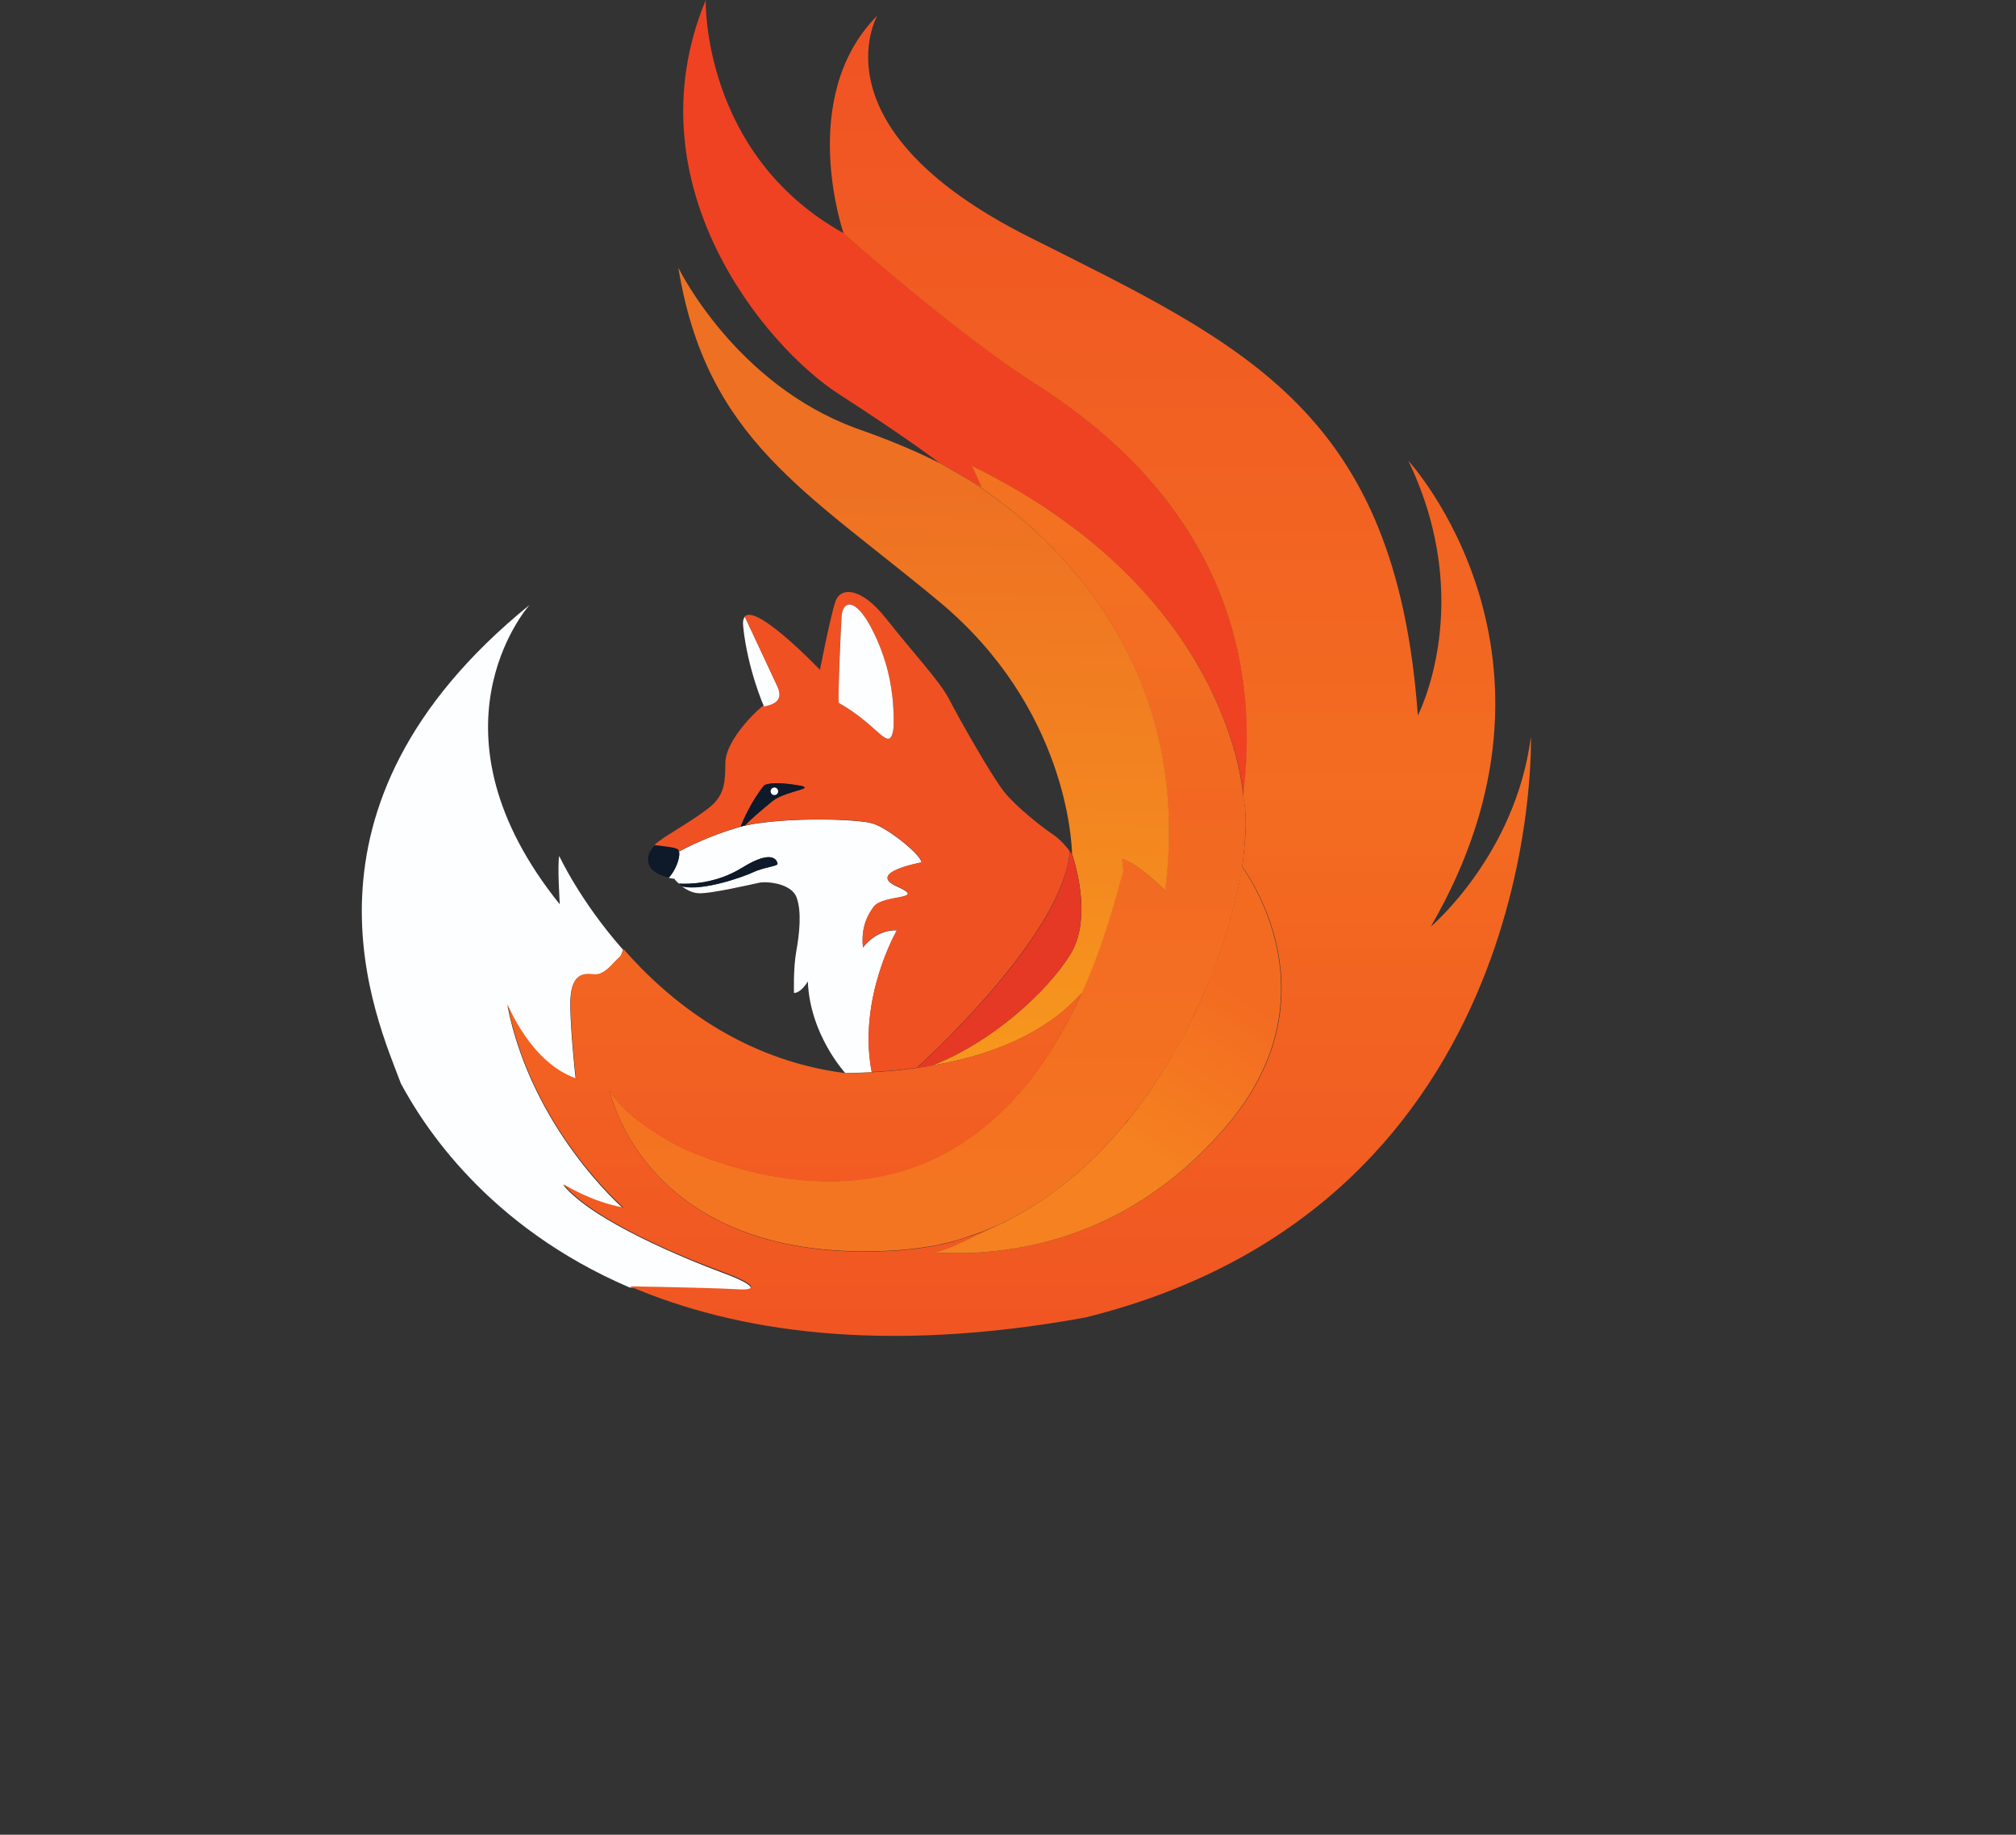
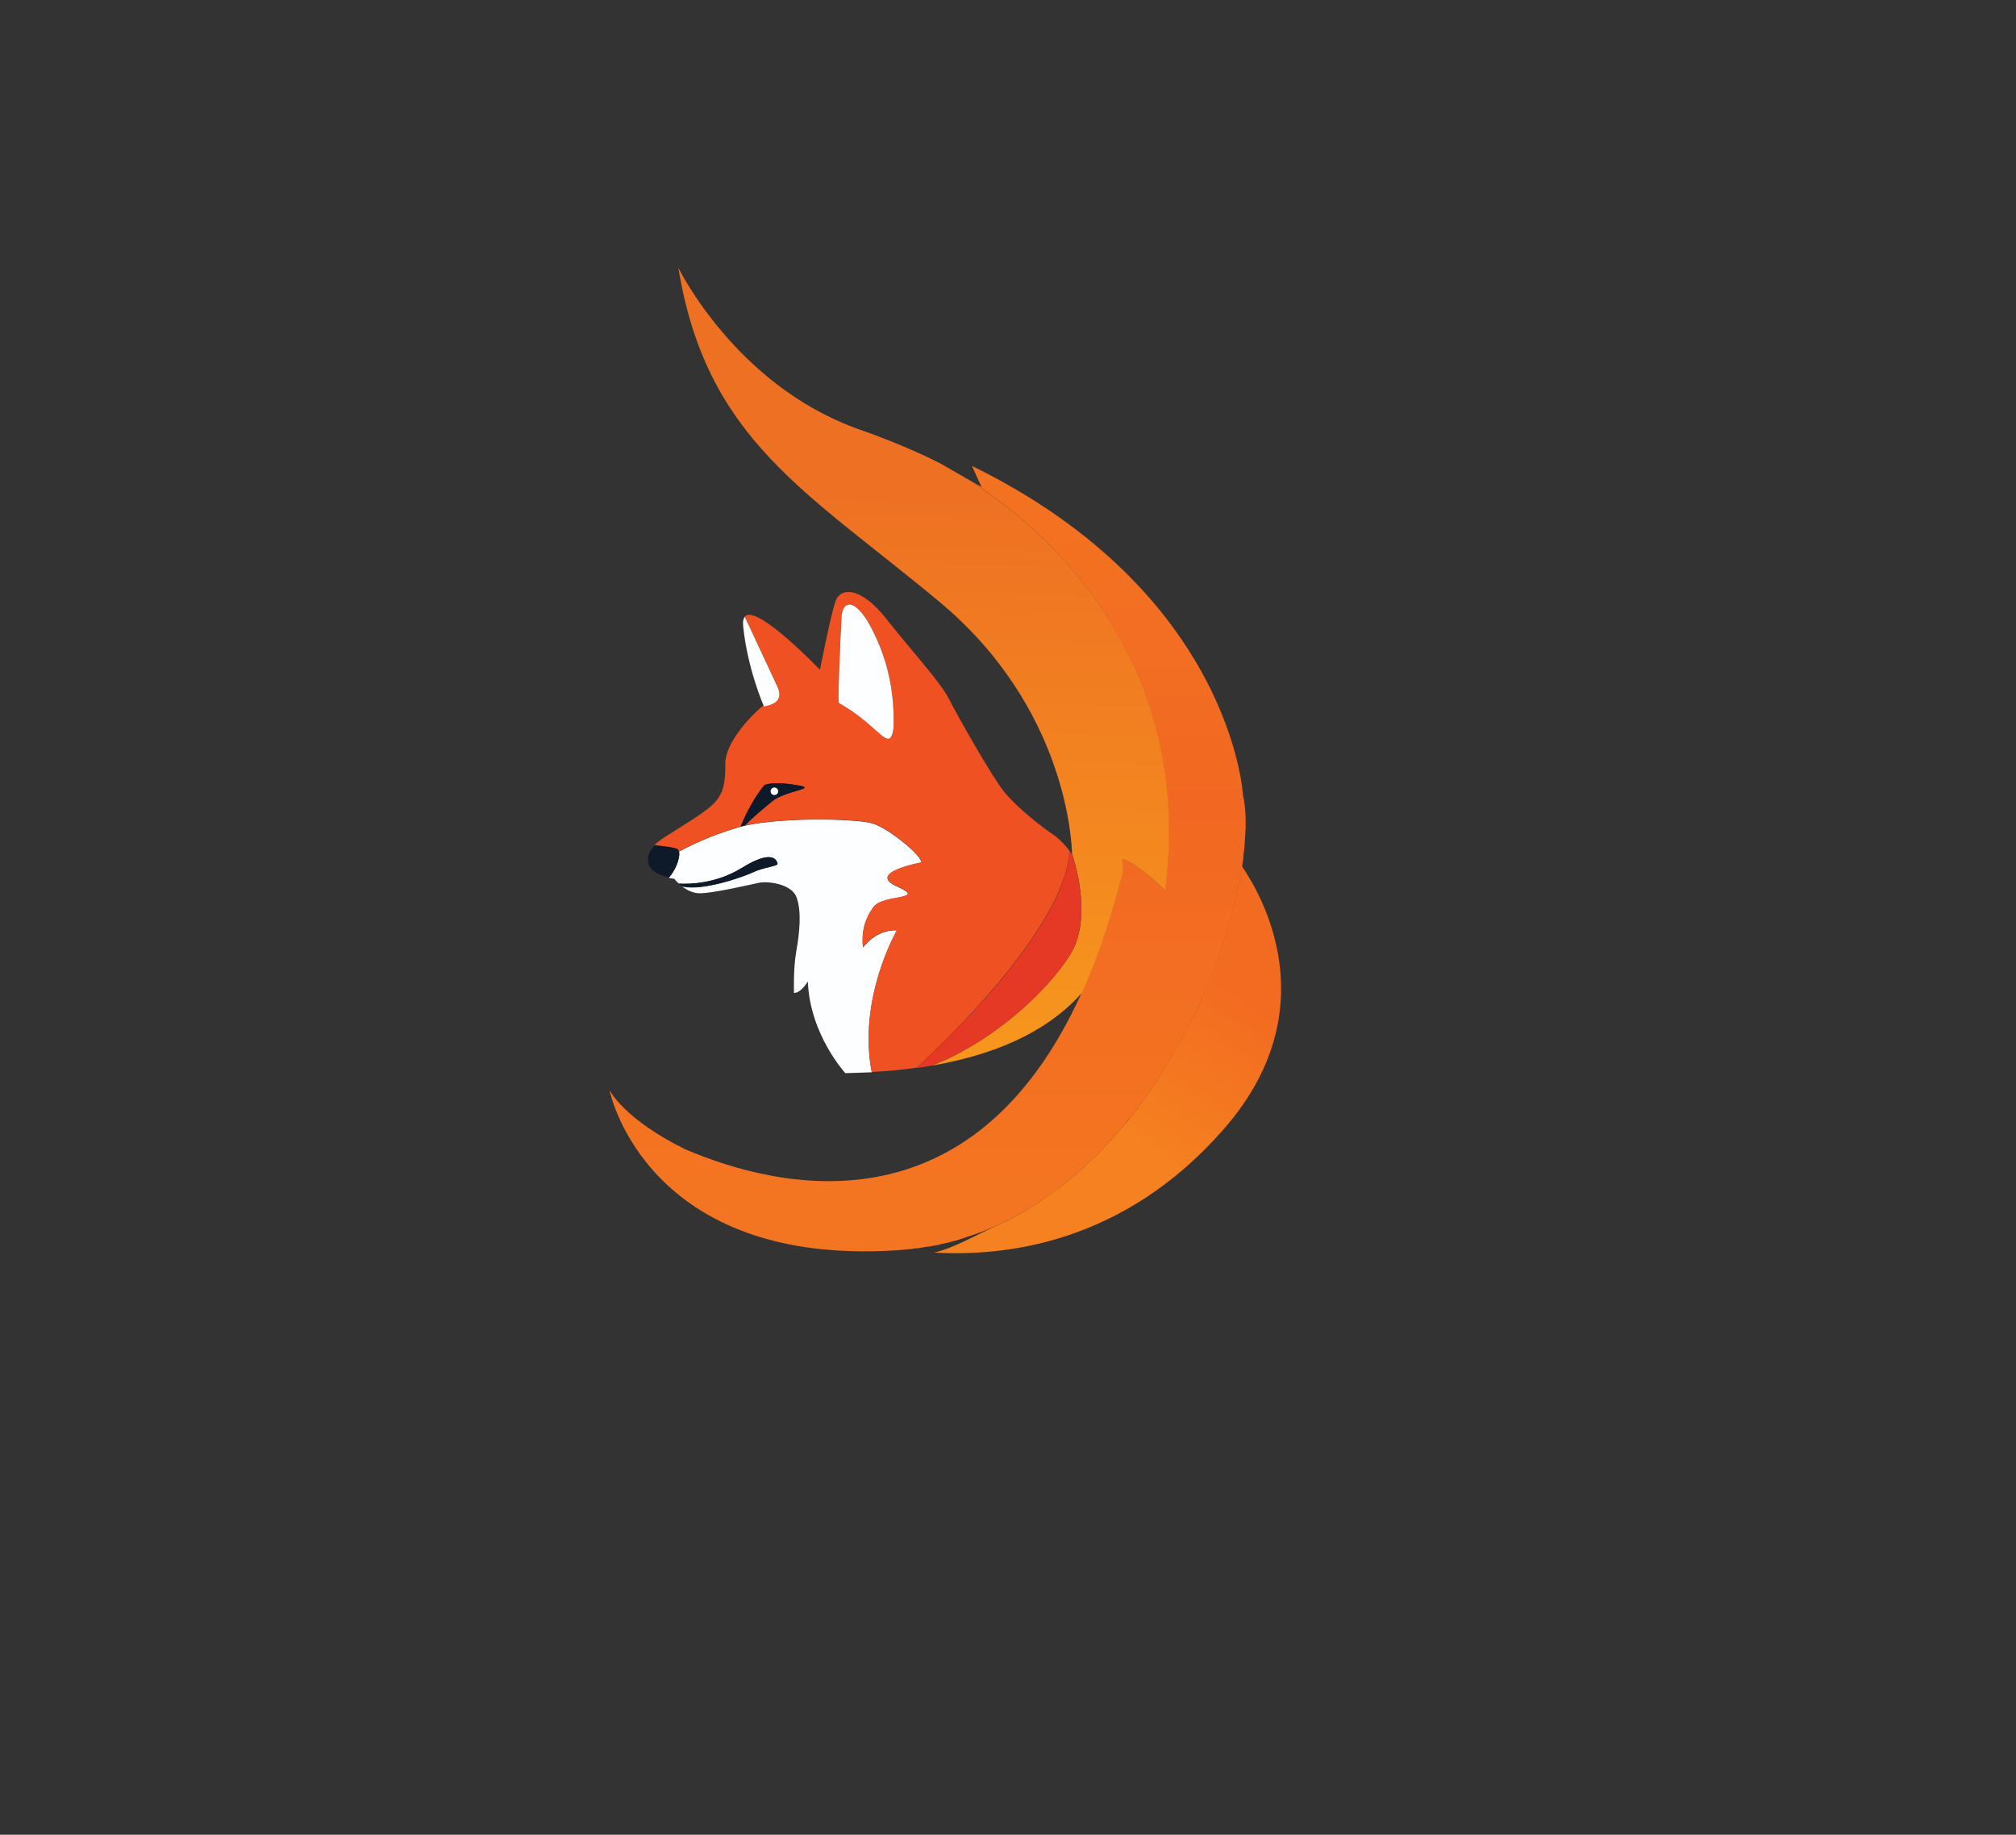
<svg xmlns="http://www.w3.org/2000/svg" width="699" height="636" viewBox="0 0 699 636" fill="none">
  <rect x="0" y="0" width="699" height="636" fill="#333333" stroke="none" />
-   <path d="M325.6 160.4C325.7 160.4 325.7 160.5 325.8 160.5L336.2 166.5L340.4 168.9L337.1 161.6C427.4 205.9 431.1 275.9 431.1 275.9C441.4 192.9 386.4 150.6 358.8 132.9C331.1 115.2 292.6 80.9 292.6 80.9C243.2 53.5 244.7 0 244.7 0C218.2 64 265.5 120.2 290.7 136.5C315.1 152.3 324.9 159.8 325.6 160.4C325.5 160.3 325.5 160.3 325.6 160.4Z" fill="#EF4223" />
  <path d="M337 161.5L340.3 168.8L336.1 166.4C359.9 181.6 414.5 226.1 403.9 308.6C403.9 308.6 400.6 305.3 396.8 302.3C394.1 300.2 391.2 298.2 388.9 297.6C388.9 297.6 389.2 299.1 389.4 301.6C385.4 318 380.5 332 375.1 344C336.9 428.7 269 411.8 237.6 398.4C216.7 388.1 211.6 378.4 211.3 377.8C211.7 379.6 224.6 439 311 433.4C311.8 433.3 312.5 433.3 313.3 433.2C314 433.1 314.7 433.1 315.4 433C315.9 433 316.5 432.9 317 432.8C317.4 432.7 317.8 432.7 318.2 432.7C318.8 432.6 319.4 432.5 320 432.4C320.7 432.3 321.4 432.2 322 432.1C322.1 432.1 322.1 432.1 322.2 432.1C322.9 432 323.7 431.8 324.4 431.7C325 431.6 325.6 431.5 326.2 431.3C326.5 431.2 326.9 431.1 327.2 431.1C327.6 431 328.1 430.9 328.5 430.8C329.3 430.6 330 430.4 330.8 430.2C331.6 430 332.3 429.8 333.1 429.5C333.9 429.3 334.7 429 335.5 428.7C336.3 428.4 337.1 428.2 337.9 427.9C338.6 427.6 339.4 427.4 340.1 427.1C340.2 427.1 340.4 427 340.5 427C341 426.8 341.4 426.6 341.9 426.4C342.9 426 344 425.5 345 425.1C362.6 417.3 377.5 404.7 389.8 389.9C390.5 389 391.3 388.1 392 387.3C392.6 386.6 393.1 385.8 393.7 385.1C393.9 384.9 394 384.7 394.2 384.5C394.8 383.7 395.4 383 395.9 382.2C396.1 382 396.3 381.7 396.4 381.5C396.9 380.8 397.5 380 398 379.2C403.9 370.8 409.1 361.9 413.4 353C413.8 352.1 414.3 351.3 414.7 350.4C414.7 350.3 414.8 350.2 414.9 350.1C415.8 348.2 416.6 346.4 417.4 344.5C419.4 340 421.2 335.4 422.7 331C423.1 329.9 423.5 328.9 423.8 327.8C424.4 326 425 324.2 425.5 322.4C425.8 321.3 426.2 320.1 426.5 319C426.6 318.4 426.8 317.9 427 317.3C427.3 316.2 427.6 315.1 427.9 314C428.3 312.4 428.7 310.8 429 309.2C429.2 308.2 429.5 307.1 429.7 306.1C429.8 305.6 429.9 305.1 430 304.6C430.2 303.6 430.4 302.6 430.5 301.6C430.6 301.1 430.7 300.6 430.7 300.2C430.8 299.3 431 298.4 431.1 297.5C431.1 297.3 431.1 297.2 431.1 297C431.1 296.6 431.2 296.2 431.2 295.9C431.3 295.4 431.3 295 431.4 294.5C431.4 294 431.5 293.6 431.5 293.1C431.5 292.7 431.6 292.2 431.6 291.8C431.7 290.8 431.7 289.8 431.8 288.9C431.8 288.4 431.8 287.8 431.9 287.3C431.9 286.2 431.9 285.1 431.9 284.1C431.9 282.8 431.8 281.5 431.7 280.3C431.6 279.5 431.5 278.7 431.4 278C431.3 277.2 431.2 276.5 431 275.8C431 275.8 427.4 205.8 337 161.5Z" fill="url(#paint0_linear_327_23444)" />
  <path d="M371 331C363 343.8 344 361.3 323 369.4C349.4 364.9 365.5 355.1 375.2 344.1C380.6 332.1 385.4 318 389.5 301.7C389.3 299.2 389 297.7 389 297.7C391.3 298.3 394.2 300.3 396.9 302.4C400.7 305.4 404 308.7 404 308.7C414.6 226.1 360 181.7 336.2 166.5L325.8 160.5C325.8 160.5 325.7 160.5 325.7 160.4L325.6 160.4L325.5 160.4C324.9 160.1 314.8 154.7 296.4 148.3C255.2 133 235.8 94 235.2 92.8C244.9 152.4 279.7 170.3 325.7 208.6C369.9 245.4 371.6 292.2 371.7 295.9C373.5 301.5 378.4 319.2 371 331Z" fill="url(#paint1_linear_327_23444)" />
  <path d="M311 322.5C303.5 322.2 299.2 328.5 299.2 328.5C298.7 323.2 299.7 318.7 303 314.3C306.3 310 321.8 312.1 311 307.3C300.2 302.5 319.5 299 319.5 299C319.5 296.5 308.3 287.3 302.7 285.5C297.4 283.8 271.9 283.2 258.4 286.2L256.8 286.6C256.4 286.7 256 286.8 255.7 286.9C246.1 289.7 238.4 293.6 235.4 295.2C235.4 295.3 235.5 295.4 235.5 295.6C235.8 297.7 234.2 301.8 231.9 304.3C233 304.6 233.8 304.6 233.8 304.6C234.1 305.1 234.7 305.7 235.4 306.3C238.7 306.5 248.1 306.5 257.3 300.8C268 294.2 269.4 298.3 269.5 299.4C269.5 299.5 269.5 299.5 269.5 299.6C269.5 300.2 264.1 300.9 261.1 302.4C258.4 303.7 243.7 309.1 236.5 307.3C238 308.4 239.8 309.4 241.8 309.6C245.4 310.1 260.3 306.6 263.2 306C266.1 305.4 274.5 306.3 276.2 311.1C278 316 277.2 323.6 276.1 329.7C275 335.8 275.3 344.2 275.3 344.2C277.8 344.2 280.1 340.2 280.1 340.2C280.8 358.7 293.1 372 293.1 372C296.3 371.9 299.4 371.8 302.3 371.7C297.3 346 311 322.5 311 322.5Z" fill="#FDFEFF" />
  <path d="M235.4 295.1C235.3 294.8 235.1 294.5 234.9 294.3C233.6 293.6 229.7 293.2 227 293.1C225.3 294.8 224.2 296.8 224.9 299.4C225.7 302.3 229.5 303.6 231.9 304.2C234.2 301.6 235.7 297.5 235.5 295.5C235.5 295.3 235.4 295.2 235.4 295.1Z" fill="#0E1929" />
  <path d="M258.3 213.8C257.7 214.4 257.5 215.5 257.7 217.3C259.2 231.9 264.8 244.7 264.8 244.7C264.6 244.9 264.4 245 264.2 245.2C269.1 244.4 270.6 242.7 270.3 240.3C270.2 239.5 269.9 238.6 269.4 237.6C267.7 233.9 260.9 219.4 258.3 213.8Z" fill="#FDFEFF" />
  <path d="M234.9 294.3C235.2 294.5 235.3 294.7 235.4 295.1C238.4 293.5 246.1 289.7 255.7 286.8C256.1 286.7 256.4 286.6 256.8 286.5C257.7 284.3 260.7 277.4 265 272.2C266.8 271.3 270.8 271.2 277.1 272.3C278.5 272.5 279 272.8 279 273C278.9 273.9 271.2 274.9 267.7 277.8C263.2 281.5 260.1 284.2 258.4 286.1C271.9 283.2 297.4 283.7 302.7 285.4C308.4 287.2 319.5 296.4 319.5 298.9C319.5 298.9 300.2 302.4 311 307.2C321.8 312 306.3 309.9 303 314.2C299.7 318.5 298.7 323 299.2 328.4C299.2 328.4 303.5 322.1 311 322.4C311 322.4 297.3 345.9 302.2 371.6C307.8 371.3 313 370.8 317.9 370.1C326.8 362 369 321.9 370.9 295C369.8 293.6 367.6 290.9 365 289.2C361.4 286.8 352.4 279.8 348.1 274.4C343.8 269 332.2 248.5 329.1 242.4C326 236.3 316.2 225.8 307.3 214.5C298.4 203.2 291.4 203.6 289.7 208.4C288 213.2 284.3 232.2 284.3 232.2C284.3 232.2 262.4 209.2 258.2 213.7C260.8 219.2 267.6 233.8 269.3 237.4C269.8 238.4 270.1 239.3 270.2 240.1C270.5 242.6 269 244.3 264.1 245C259.5 248.9 251.5 257.8 251.5 264.5C251.5 271.5 250.9 274.6 248 278C245.1 281.4 234.1 287.8 230.6 290.1C229.3 291 228 291.9 226.9 292.9C229.7 293.3 233.6 293.6 234.9 294.3ZM291.8 213.7C292.2 208.3 296.3 206.9 301.8 217.1C305.2 223.4 307.8 230.7 309 238.4C309.7 243 310 247.7 309.8 252.5C308.4 261.5 305 251.6 290.9 243.7C290.9 243.7 290.8 243.6 290.8 243.4C290.5 240.4 291.4 218.7 291.8 213.7Z" fill="#F05123" />
-   <path d="M250.5 441.2C237.7 436.4 205.7 423.4 195.2 410.7C195.2 410.7 204.3 416.7 216.1 418.9C216.1 418.9 184.3 391.4 175.9 348.4C175.9 348.4 183.7 368.6 199.6 374.1C199.6 374.1 197.1 351.4 197.9 344.8C198.7 338.1 201.9 337.5 205.7 338C209.5 338.5 212.5 333.8 214.5 332.2C215.3 331.6 215.7 330.4 216 329.2C201 312.2 193.9 296.7 193.9 296.7C193.2 299.9 194.1 313.5 194.1 313.5C146 253.7 182.2 211.3 183.6 209.7C96.6 280.3 130.7 353.3 139 375.6C146.7 389.9 168.8 425.1 218.3 446.3C231.2 446.6 251.1 447 255.5 447.3C262 447.7 263.3 445.9 250.5 441.2Z" fill="#FDFEFF" />
  <path d="M290.9 243.7C305 251.6 308.4 261.5 309.8 252.5C310 247.8 309.7 243 309 238.4C307.8 230.7 305.2 223.4 301.8 217.1C296.3 207 292.2 208.3 291.8 213.7C291.5 218.7 290.5 240.4 290.8 243.4C290.8 243.5 290.9 243.6 290.9 243.7Z" fill="#FDFEFF" />
  <path d="M267.7 277.8C271.2 274.9 278.9 273.8 279 273C279 272.8 278.5 272.5 277.1 272.3C270.8 271.2 266.8 271.3 265 272.2C260.7 277.4 257.7 284.2 256.8 286.5L258.3 286.1C260.1 284.2 263.2 281.5 267.7 277.8ZM268.5 275.5C267.8 275.5 267.2 274.9 267.2 274.2C267.2 273.5 267.8 272.9 268.5 272.9C269.2 272.9 269.8 273.5 269.8 274.2C269.8 274.9 269.2 275.5 268.5 275.5Z" fill="#0E1929" />
  <path d="M257.3 300.8C248.1 306.5 238.6 306.5 235.4 306.3C235.7 306.6 236.1 306.9 236.6 307.2C243.9 309 258.6 303.6 261.2 302.3C264.2 300.8 269.6 300.2 269.6 299.5C269.6 299.5 269.6 299.4 269.6 299.3C269.4 298.3 267.9 294.2 257.3 300.8Z" fill="#0E1929" />
  <path d="M268.5 275.6C269.22 275.6 269.8 275.02 269.8 274.3C269.8 273.58 269.22 273 268.5 273C267.78 273 267.2 273.58 267.2 274.3C267.2 275.02 267.78 275.6 268.5 275.6Z" fill="#FDFEFF" />
  <path d="M317.9 370.2C319.6 370 321.3 369.7 323 369.4C344 361.3 363 343.8 371 331C378.3 319.2 373.5 301.5 371.6 295.8V296C371.6 296 371.3 295.6 370.9 295.1C369.1 322 326.8 362.1 317.9 370.2Z" fill="url(#paint2_linear_327_23444)" />
-   <path d="M530.8 255.4C525.5 296.4 496.1 321.2 496.1 321.2C550.6 227.2 488.3 159.7 488.3 159.7C512 209 491.6 248 491.6 248C484 142.7 432.2 120 356.9 82.2C282.4 44.8 303.7 6.3 304.2 5.4C276.1 33.6 292.5 80.9 292.5 80.9C292.5 80.9 331 115.2 358.7 132.9C386.4 150.6 441.4 192.9 431 275.9C431.1 276.6 431.3 277.3 431.4 278.1C431.5 278.9 431.6 279.6 431.7 280.4C431.8 281.6 431.9 282.9 431.9 284.2C431.9 285.2 431.9 286.3 431.9 287.4C431.9 287.9 431.9 288.4 431.8 289C431.8 289.9 431.7 290.9 431.6 291.9C431.6 292.3 431.5 292.8 431.5 293.2C431.5 293.7 431.4 294.1 431.4 294.6C431.4 295.1 431.3 295.5 431.2 296C431.2 296.4 431.1 296.8 431.1 297.1C431.1 297.2 431.1 297.4 431.1 297.6C431 298.5 430.8 299.4 430.7 300.3C437.2 309.6 461 349.6 424.5 391.3C389.6 431.2 348.4 435.6 324 434.2C330.8 432.7 338.9 428 345 425.2C344 425.7 343 426.1 341.9 426.5C341.4 426.7 341 426.9 340.5 427.1C340.4 427.2 340.2 427.2 340.1 427.2C339.4 427.5 338.7 427.7 337.9 428C337.1 428.3 336.3 428.6 335.5 428.8C334.7 429.1 333.9 429.3 333.1 429.6C332.3 429.8 331.6 430 330.8 430.3C330 430.5 329.3 430.7 328.5 430.9C328.1 431 327.6 431.1 327.2 431.2C326.9 431.3 326.5 431.4 326.2 431.4C325.6 431.5 325 431.7 324.4 431.8C323.7 431.9 322.9 432.1 322.2 432.2C322.2 432.2 322.1 432.2 322 432.2C321.3 432.3 320.6 432.4 320 432.5C319.4 432.6 318.8 432.7 318.2 432.8C317.8 432.8 317.4 432.9 317 432.9C316.5 433 315.9 433 315.4 433.1C314.7 433.2 314 433.2 313.3 433.3C312.5 433.4 311.8 433.4 311 433.5C224.7 439.1 211.7 379.6 211.3 377.9C211.6 378.6 216.7 388.2 237.6 398.5C269.1 411.9 336.9 428.9 375.1 344.1C365.4 355.1 349.3 364.9 322.9 369.4C321.3 369.7 319.6 370 317.8 370.2C312.9 370.9 307.7 371.4 302.1 371.7C299.1 371.9 296.1 372 292.9 372C292.7 372 292.6 371.9 292.4 371.9C257.2 367.2 232.1 347.2 216.1 328.9C215.8 330.1 215.4 331.3 214.6 331.9C212.6 333.6 209.6 338.2 205.8 337.7C202 337.2 198.8 337.9 198 344.5C197.2 351.2 199.7 373.8 199.7 373.8C183.9 368.3 176 348.1 176 348.1C184.3 391.1 216.2 418.6 216.2 418.6C204.4 416.4 195.3 410.4 195.3 410.4C205.8 423.2 237.8 436.2 250.6 440.9C263.4 445.6 262.1 447.4 255.6 446.9C251.3 446.6 231.4 446.1 218.4 445.9C254.6 461.4 305.6 469.6 376.3 456.7C536 417.2 530.8 255.4 530.8 255.4Z" fill="url(#paint3_linear_327_23444)" />
  <path d="M429.9 304.7C429.8 305.2 429.7 305.7 429.6 306.2C429.4 307.2 429.2 308.3 428.9 309.3C428.6 310.9 428.2 312.5 427.8 314.1C427.5 315.2 427.2 316.3 426.9 317.4C426.7 318 426.6 318.5 426.4 319.1C426.1 320.2 425.7 321.3 425.4 322.5C424.9 324.3 424.3 326.1 423.7 327.9C423.4 328.9 423 330 422.6 331.1C421 335.5 419.2 340.1 417.3 344.6C416.5 346.5 415.7 348.3 414.8 350.2C414.8 350.3 414.7 350.4 414.6 350.5C414.2 351.4 413.8 352.2 413.3 353.1C408.9 362 403.8 370.9 397.9 379.3C397.4 380.1 396.8 380.8 396.3 381.6C396.1 381.8 396 382.1 395.8 382.3C395.2 383.1 394.7 383.8 394.1 384.6C394 384.8 393.8 385 393.6 385.2C393 385.9 392.5 386.7 391.9 387.4C391.2 388.3 390.5 389.2 389.7 390C377.5 404.7 362.5 417.3 344.9 425.2C338.8 427.9 330.6 432.7 323.9 434.2C348.4 435.6 389.6 431.2 424.4 391.3C460.8 349.6 437.1 309.7 430.6 300.3C430.5 300.8 430.5 301.3 430.4 301.7C430.3 302.6 430.1 303.6 429.9 304.7Z" fill="url(#paint4_linear_327_23444)" />
  <defs>
    <linearGradient id="paint0_linear_327_23444" x1="349.15" y1="0" x2="349.15" y2="635.2" gradientUnits="userSpaceOnUse">
      <stop stop-color="#F58220" />
      <stop offset="0.44" stop-color="#F26822" />
      <stop offset="0.65" stop-color="#F47521" />
      <stop offset="1" stop-color="#F47621" />
    </linearGradient>
    <linearGradient id="paint1_linear_327_23444" x1="354.384" y1="167.172" x2="341.867" y2="635.005" gradientUnits="userSpaceOnUse">
      <stop stop-color="#EE7023" />
      <stop offset="0.515" stop-color="#F99E1C" />
      <stop offset="1" stop-color="#EF7B22" />
    </linearGradient>
    <linearGradient id="paint2_linear_327_23444" x1="264.796" y1="9.016" x2="333.352" y2="650.376" gradientUnits="userSpaceOnUse">
      <stop stop-color="#E73925" />
      <stop offset="0.78" stop-color="#E53925" />
    </linearGradient>
    <linearGradient id="paint3_linear_327_23444" x1="349.15" y1="-0" x2="349.15" y2="635.2" gradientUnits="userSpaceOnUse">
      <stop stop-color="#F05223" />
      <stop offset="0.43" stop-color="#F36C21" />
      <stop offset="1" stop-color="#EF4123" />
    </linearGradient>
    <linearGradient id="paint4_linear_327_23444" x1="422.516" y1="340.14" x2="367.562" y2="423.556" gradientUnits="userSpaceOnUse">
      <stop stop-color="#F36B21" />
      <stop offset="0.624" stop-color="#F58120" />
    </linearGradient>
  </defs>
</svg>